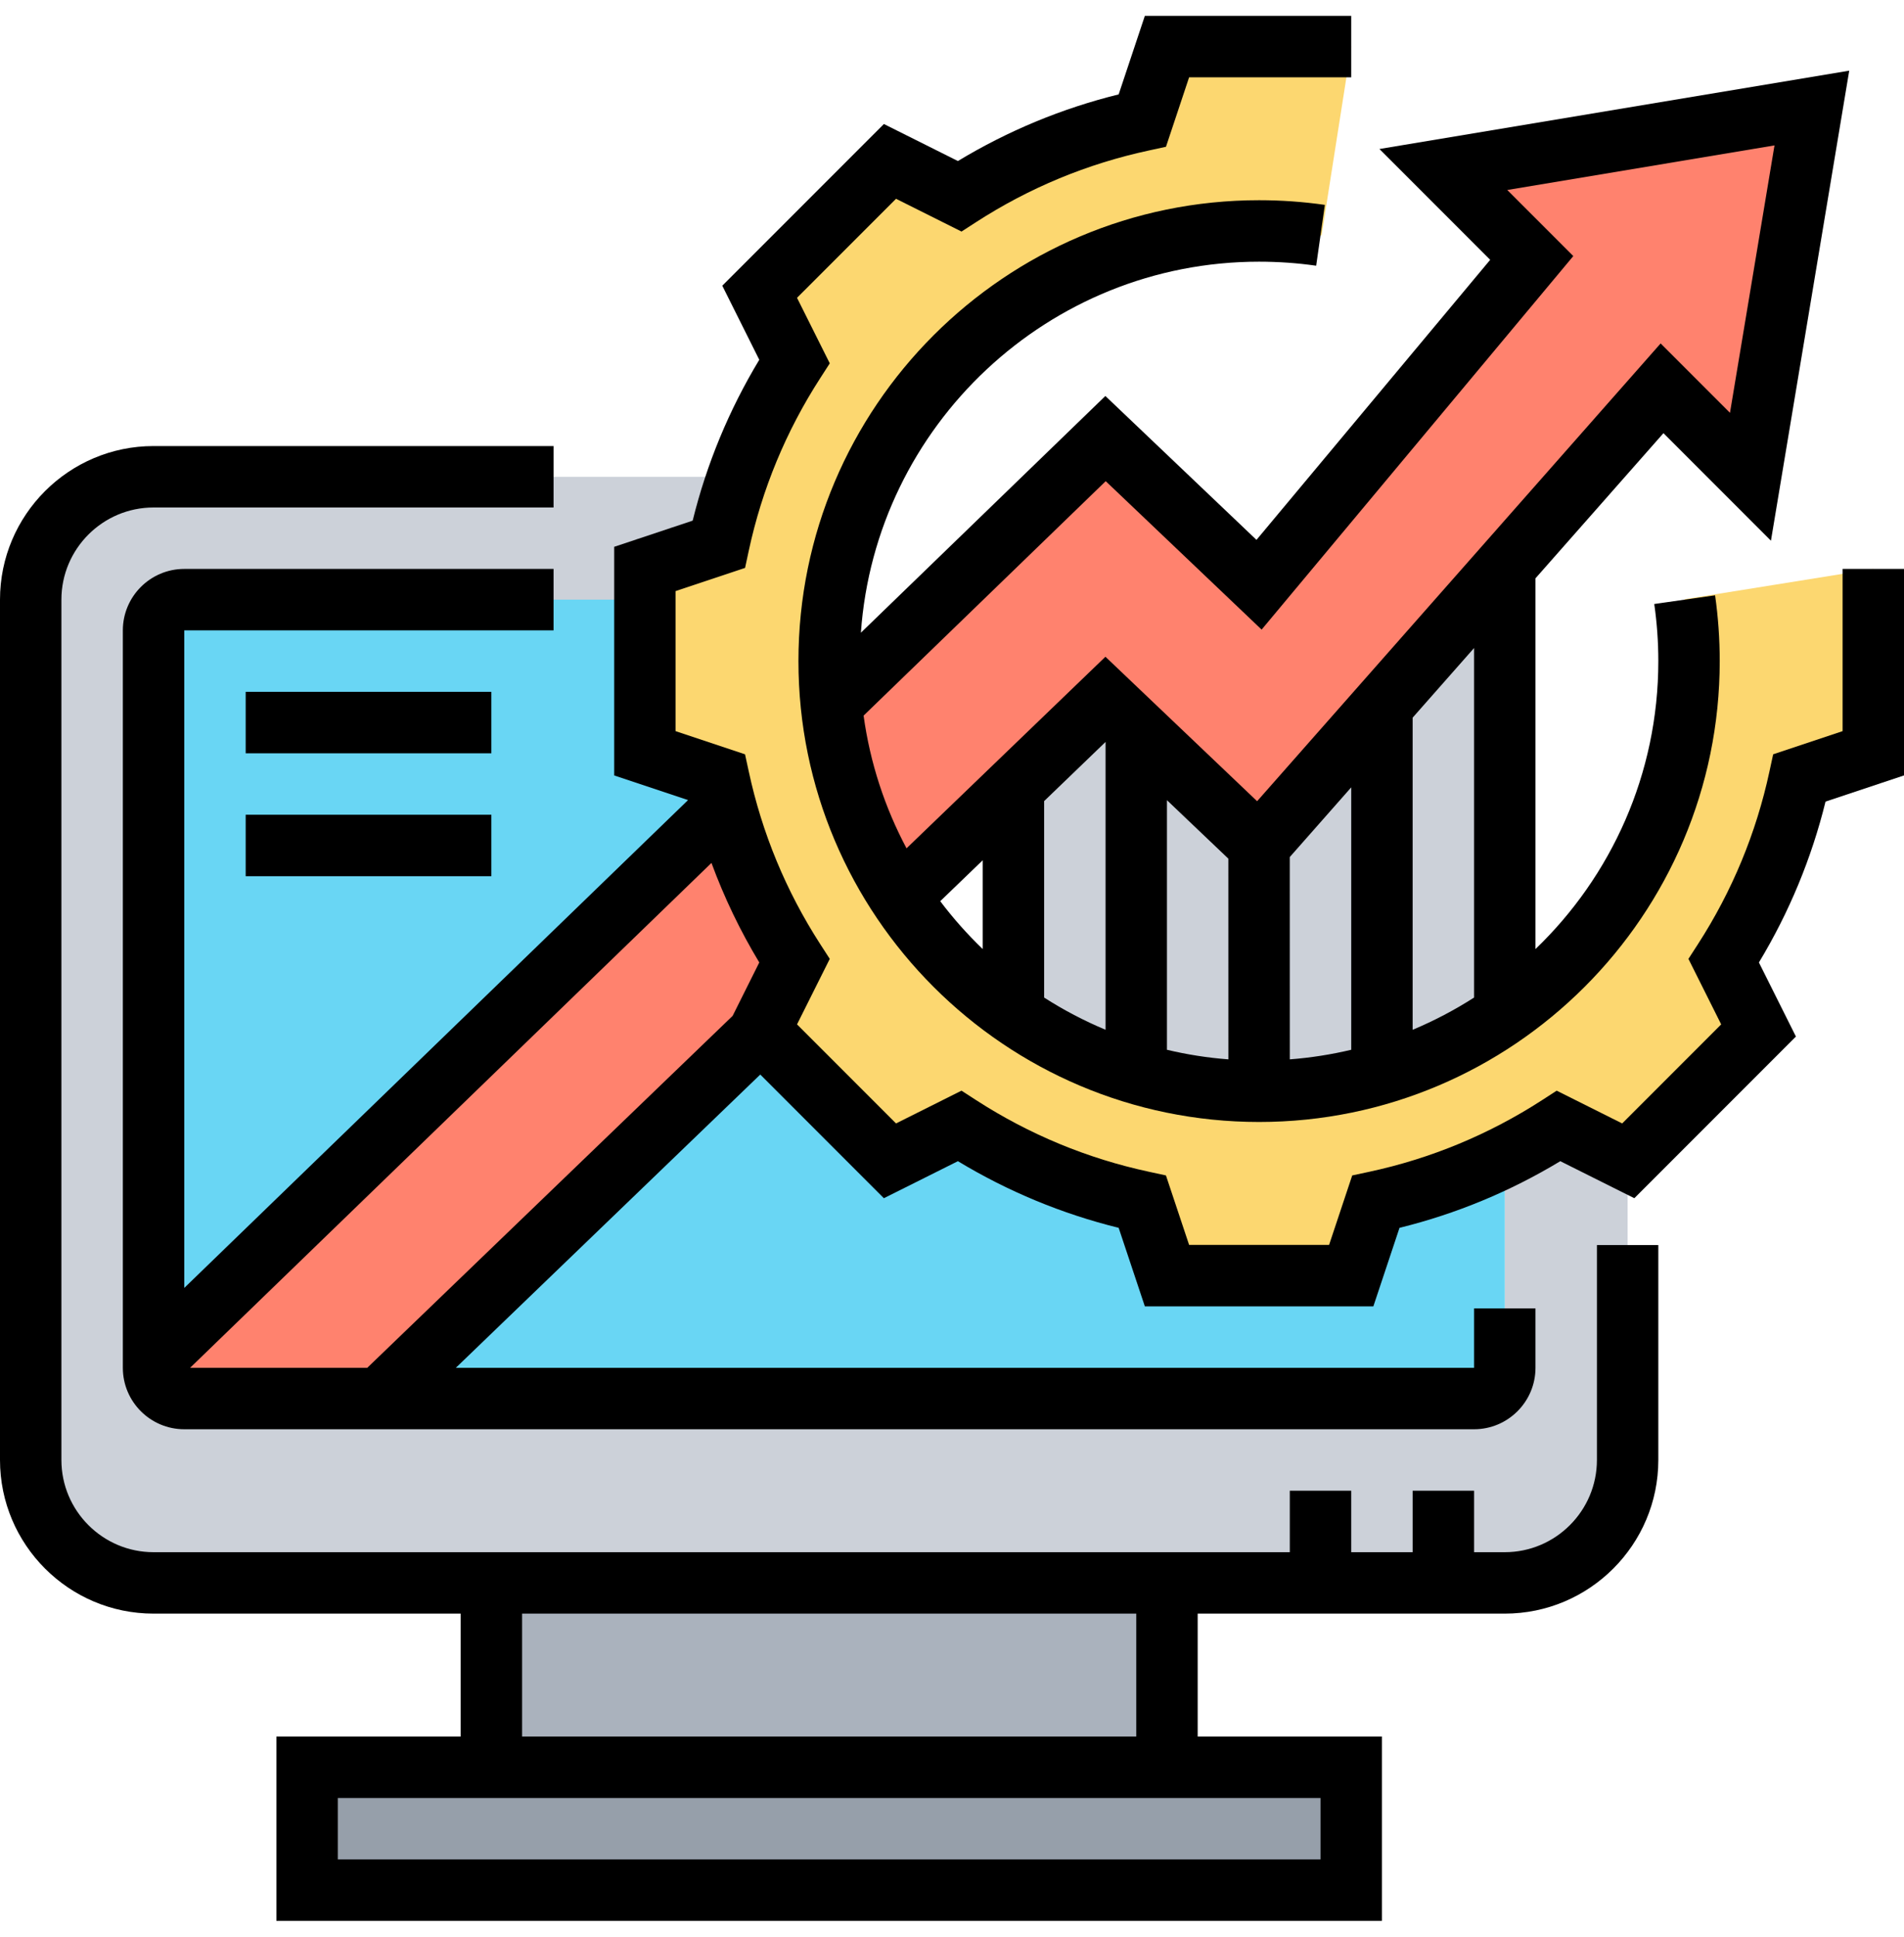
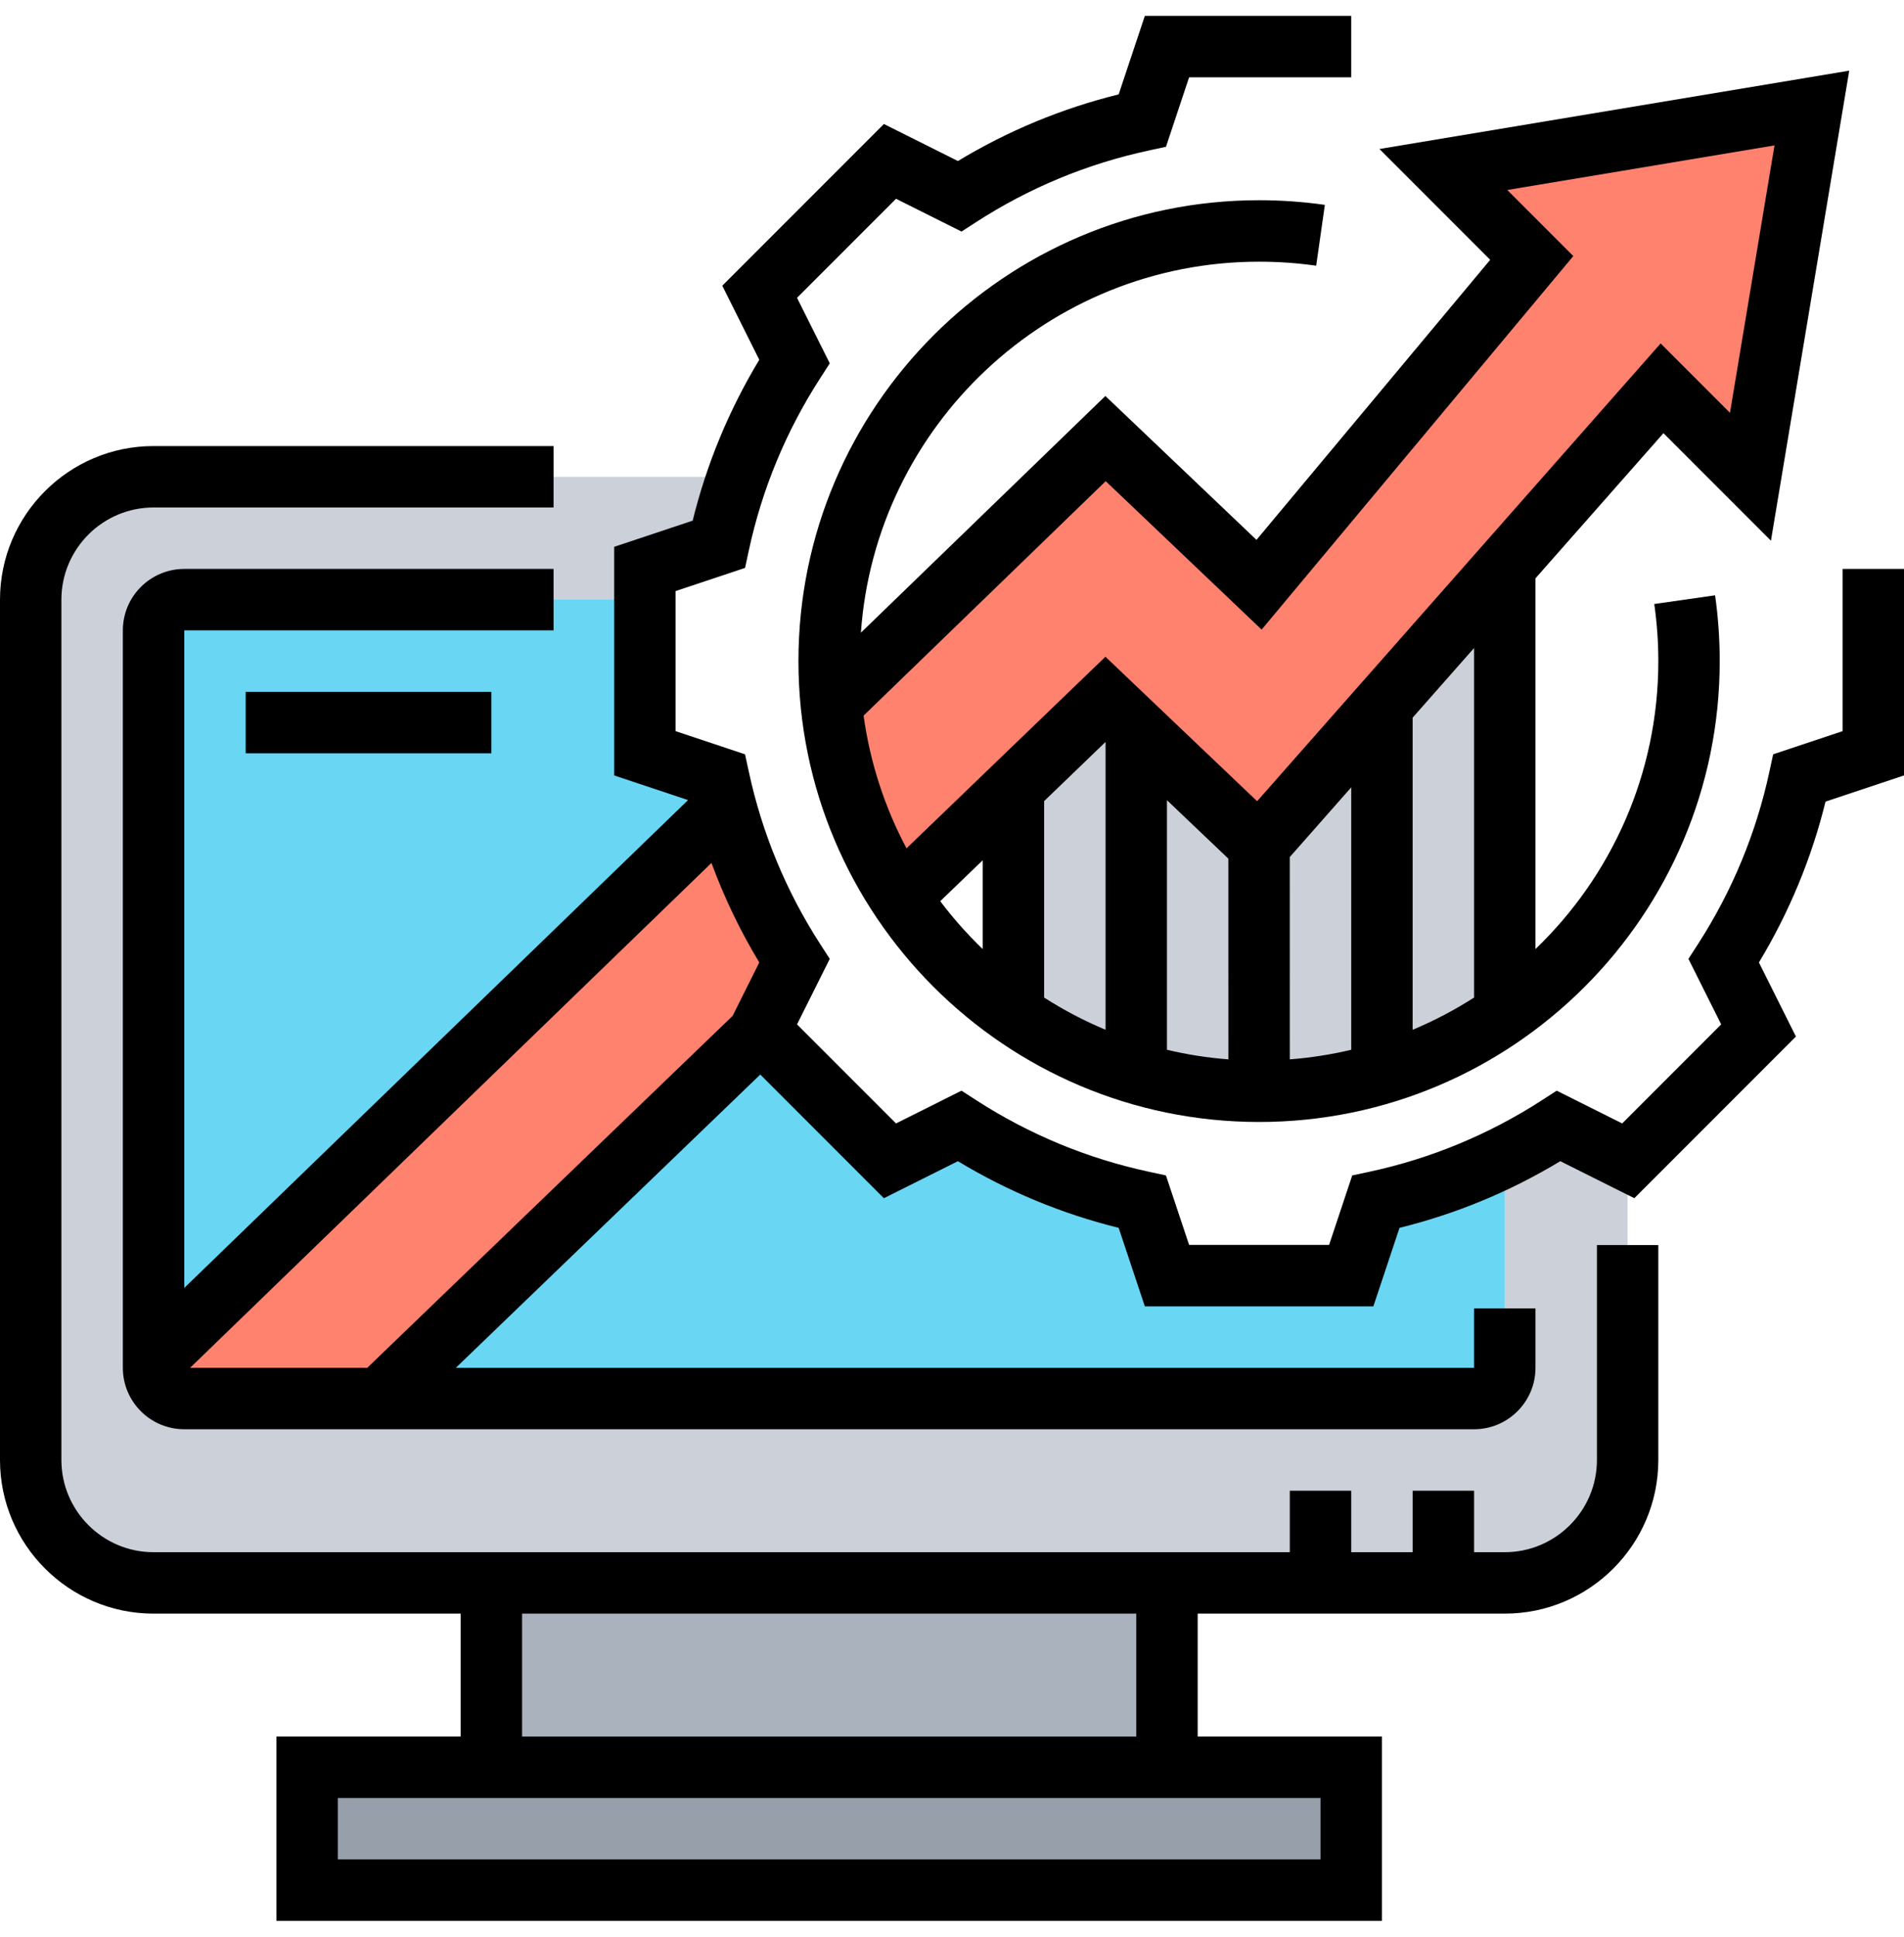
<svg xmlns="http://www.w3.org/2000/svg" width="60" height="61" viewBox="0 0 60 61" fill="none">
  <g clip-path="url(#clip0_1786_85342)">
    <path d="M42.581 55.661V59.532H9.677V55.661H15.484H36.774H42.581Z" fill="#969FAA" />
    <path d="M15.484 49.855H36.774V55.661H15.484V49.855Z" fill="#AAB2BD" />
    <path d="M45.484 49.855H41.613H36.774H15.484H4.839C2.701 49.855 0.968 48.122 0.968 45.984V18.888C0.968 16.75 2.701 15.017 4.839 15.017H23.25H23.251C23.007 15.706 22.805 16.417 22.649 17.144L20.323 17.92V18.888H5.806C5.272 18.888 4.839 19.321 4.839 19.855V42.849V43.081C4.839 43.616 5.272 44.049 5.806 44.049H11.964H46.452C46.986 44.049 47.419 43.616 47.419 43.081V36.431C48.005 36.14 48.571 35.817 49.117 35.465L51.29 36.553V45.984C51.29 48.122 49.557 49.855 47.419 49.855H45.484Z" fill="#CCD1D9" />
    <path d="M47.419 36.431V43.081C47.419 43.615 46.986 44.048 46.452 44.048H11.964L23.97 32.487L28.044 36.562L30.238 35.464C31.972 36.584 33.916 37.403 35.999 37.851L36.774 40.177H42.581L43.356 37.851C44.784 37.544 46.146 37.063 47.419 36.431Z" fill="#69D6F4" />
    <path d="M22.868 25.4H22.867L4.839 42.848V19.855C4.839 19.32 5.272 18.887 5.807 18.887H20.323V23.725L22.649 24.501C22.714 24.803 22.787 25.103 22.868 25.4Z" fill="#69D6F4" />
    <path d="M47.419 17.85V31.942C45.225 33.474 42.556 34.371 39.678 34.371C36.798 34.371 34.13 33.474 31.936 31.942V24.821L34.839 22.025L39.676 26.629L47.419 17.85Z" fill="#CCD1D9" />
-     <path d="M53.087 18.873C53.178 19.51 53.226 20.161 53.226 20.823C53.226 25.427 50.93 29.495 47.419 31.942C45.225 33.473 42.557 34.371 39.678 34.371C36.799 34.371 34.13 33.473 31.936 31.942C30.521 30.956 29.305 29.708 28.356 28.267C27.183 26.486 26.418 24.412 26.197 22.177C26.152 21.732 26.129 21.28 26.129 20.823C26.129 13.339 32.194 7.274 39.678 7.274C40.346 7.274 41.004 7.323 41.647 7.416L42.581 1.468H36.774L35.999 3.794C33.916 4.242 31.972 5.061 30.238 6.181L28.044 5.083L23.939 9.189L25.036 11.383C24.306 12.512 23.705 13.729 23.251 15.016C23.007 15.706 22.805 16.417 22.649 17.144L20.323 17.919V18.887V23.726L22.649 24.501C22.714 24.804 22.787 25.104 22.868 25.4C23.341 27.146 24.079 28.78 25.036 30.262L23.939 32.456L23.97 32.487L28.044 36.562L30.238 35.465C31.972 36.585 33.916 37.404 35.999 37.851L36.774 40.177H42.581L43.356 37.851C44.784 37.544 46.146 37.064 47.419 36.431C48.005 36.139 48.571 35.817 49.117 35.465L51.291 36.552L51.311 36.562L55.417 32.456L54.319 30.262C55.44 28.528 56.259 26.584 56.706 24.501L59.032 23.726V17.919L53.087 18.873Z" fill="#FCD770" />
    <path d="M57.097 3.403L55.802 11.169L55.161 15.016L52.375 12.23L51.152 13.617L47.419 17.849L39.676 26.629L34.839 22.025L31.936 24.821L28.356 28.267C27.183 26.486 26.418 24.412 26.197 22.177L34.839 13.814L39.676 18.418L47.121 9.5L48.27 8.125L45.484 5.339L49.629 4.648L57.097 3.403Z" fill="#FF826E" />
    <path d="M25.036 30.262L23.939 32.456L23.97 32.488L11.964 44.049H5.807C5.272 44.049 4.839 43.616 4.839 43.081V42.849L22.867 25.4H22.868C23.341 27.146 24.079 28.78 25.036 30.262Z" fill="#FF826E" />
    <path d="M50.323 45.984C50.323 47.585 49.02 48.888 47.419 48.888H46.452V46.952H44.516V48.888H42.581V46.952H40.645V48.888H4.839C3.238 48.888 1.935 47.585 1.935 45.984V18.887C1.935 17.287 3.238 15.984 4.839 15.984H17.444V14.049H4.839C2.171 14.049 0 16.22 0 18.887V45.984C0 48.652 2.171 50.823 4.839 50.823H14.516V54.694H8.71V60.5H43.548V54.694H37.742V50.823H47.419C50.087 50.823 52.258 48.652 52.258 45.984V39.214H50.323V45.984ZM41.613 58.565H10.645V56.63H41.613V58.565ZM35.806 54.694H16.452V50.823H35.806V54.694Z" fill="black" />
    <path d="M58.065 17.919V23.028L55.877 23.758L55.76 24.298C55.343 26.237 54.585 28.067 53.507 29.737L53.207 30.201L54.239 32.264L51.119 35.384L49.055 34.352L48.592 34.652C46.922 35.73 45.092 36.489 43.153 36.906L42.612 37.022L41.883 39.21H37.472L36.742 37.022L36.202 36.905C34.263 36.488 32.433 35.73 30.763 34.652L30.299 34.352L28.236 35.384L25.116 32.264L26.148 30.201L25.848 29.737C24.77 28.067 24.012 26.237 23.595 24.297L23.478 23.758L21.29 23.028V18.617L23.479 17.887L23.595 17.347C24.012 15.408 24.77 13.578 25.849 11.908L26.148 11.444L25.116 9.38L28.236 6.261L30.3 7.293L30.764 6.993C32.433 5.915 34.263 5.157 36.203 4.74L36.743 4.623L37.472 2.435H42.581V0.5H36.077L35.252 2.973C33.464 3.414 31.764 4.119 30.186 5.072L27.854 3.906L22.761 8.998L23.927 11.331C22.974 12.909 22.269 14.609 21.828 16.398L19.355 17.222V24.423L21.683 25.199L5.807 40.565V19.855H17.444V17.919H5.807C4.739 17.919 3.871 18.788 3.871 19.855V43.081C3.871 44.148 4.739 45.016 5.807 45.016H46.452C47.519 45.016 48.387 44.148 48.387 43.081V41.21H46.452V43.081H14.364L23.958 33.844L27.853 37.739L30.186 36.573C31.764 37.526 33.464 38.231 35.252 38.672L36.077 41.145H43.278L44.102 38.672C45.891 38.231 47.59 37.526 49.169 36.573L51.502 37.739L56.594 32.647L55.428 30.314C56.381 28.736 57.086 27.036 57.527 25.248L60 24.423V17.919H58.065ZM5.99 43.081L22.42 27.179C22.821 28.267 23.324 29.315 23.927 30.314L23.087 31.996L11.573 43.081H5.99Z" fill="black" />
    <path d="M39.595 17.004L34.833 12.472L27.129 19.928C27.589 13.407 33.041 8.242 39.677 8.242C40.279 8.242 40.884 8.284 41.476 8.369L41.75 6.453C41.068 6.355 40.371 6.306 39.677 6.306C31.673 6.306 25.161 12.818 25.161 20.822C25.161 28.826 31.673 35.338 39.677 35.338C47.681 35.338 54.193 28.826 54.193 20.822C54.193 20.129 54.144 19.432 54.047 18.75L52.13 19.024C52.215 19.615 52.258 20.22 52.258 20.822C52.258 24.382 50.772 27.601 48.387 29.892V18.215L52.42 13.643L55.807 17.03L58.274 2.226L43.47 4.693L46.96 8.183L39.595 17.004ZM29.629 28.384L30.968 27.095V29.892C30.483 29.426 30.035 28.921 29.629 28.384ZM40.644 26.994L42.581 24.798V33.064C41.952 33.213 41.306 33.315 40.645 33.366L40.644 26.994ZM38.708 27.044L38.709 33.366C38.049 33.316 37.403 33.213 36.774 33.064V25.203L38.708 27.044ZM34.839 32.434C34.162 32.151 33.514 31.811 32.903 31.419V25.232L34.839 23.368V32.434ZM46.452 31.419C45.84 31.811 45.193 32.151 44.516 32.435V22.604L46.452 20.41V31.419ZM55.919 4.58L54.516 13.002L52.331 10.817L39.615 25.235L34.835 20.685L28.567 26.719C27.886 25.44 27.419 24.031 27.214 22.539L34.844 15.155L39.757 19.83L49.579 8.065L47.498 5.984L55.919 4.58Z" fill="black" />
    <path d="M7.742 21.79H15.484V23.726H7.742V21.79Z" fill="black" />
-     <path d="M7.742 25.661H15.484V27.597H7.742V25.661Z" fill="black" />
  </g>
  <defs>
    <clipPath id="clip0_1786_85342">
      <rect width="60" height="60" fill="white" transform="translate(0 0.5)" />
    </clipPath>
  </defs>
</svg>